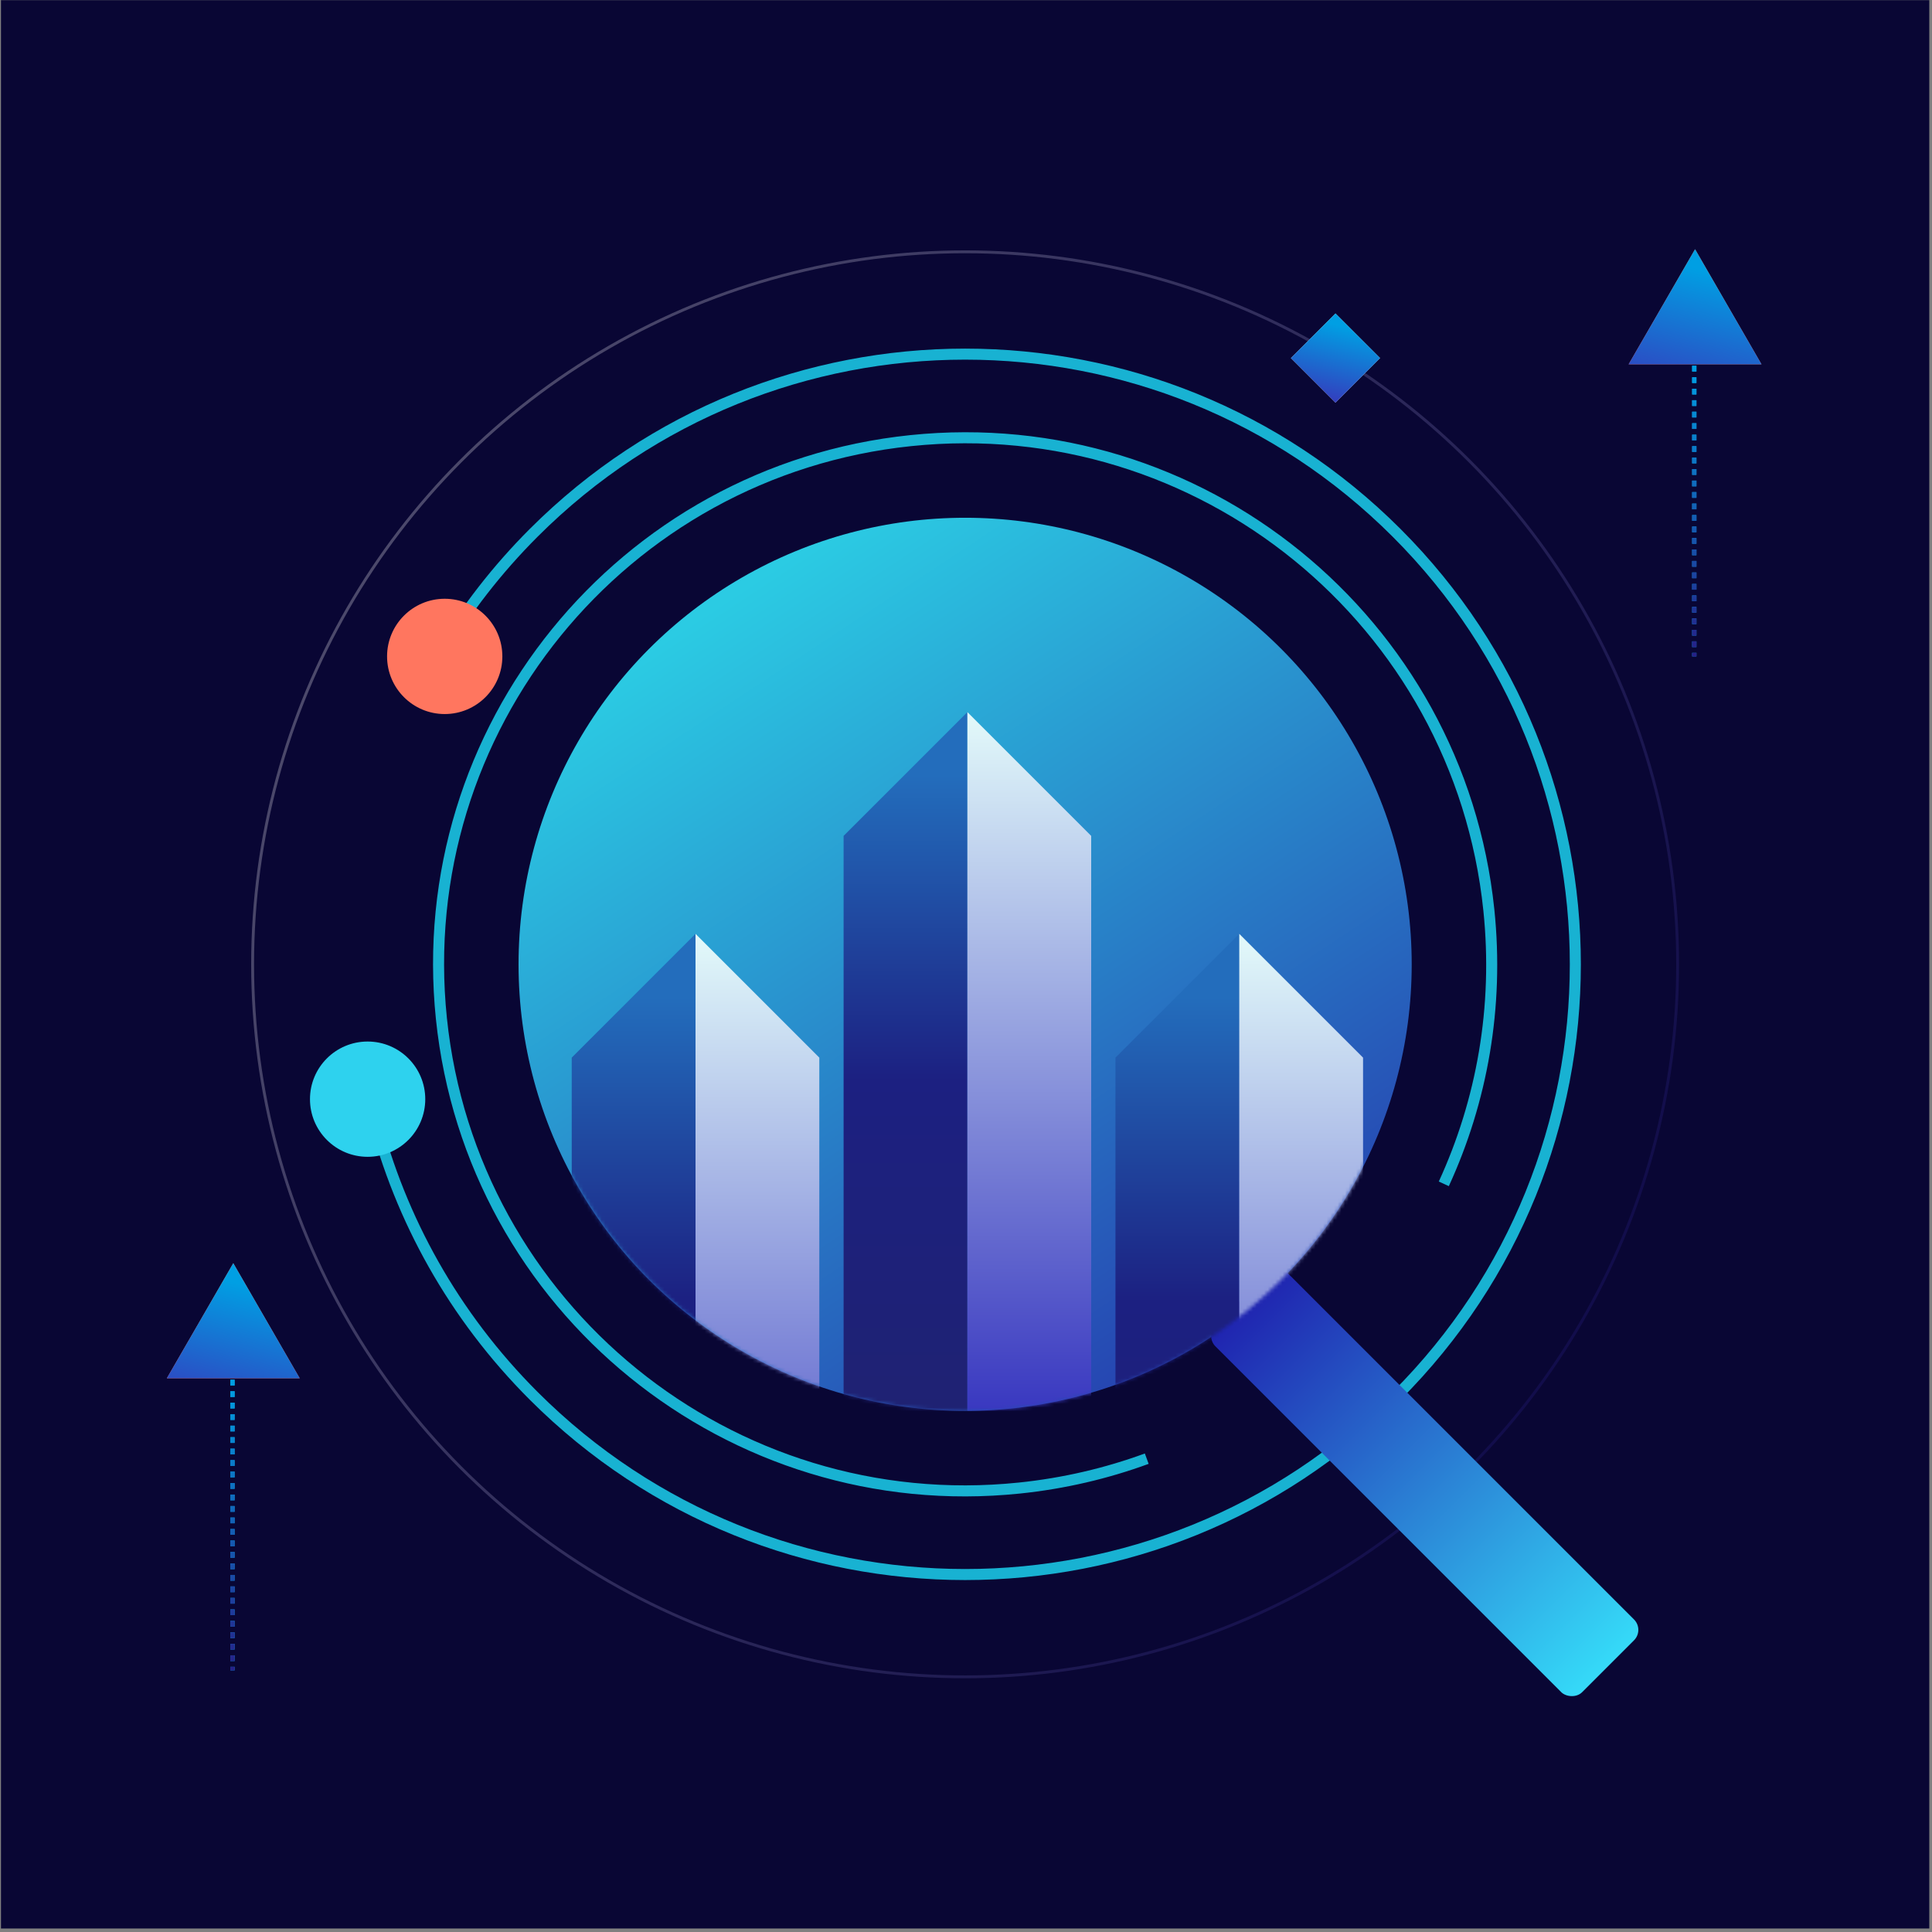
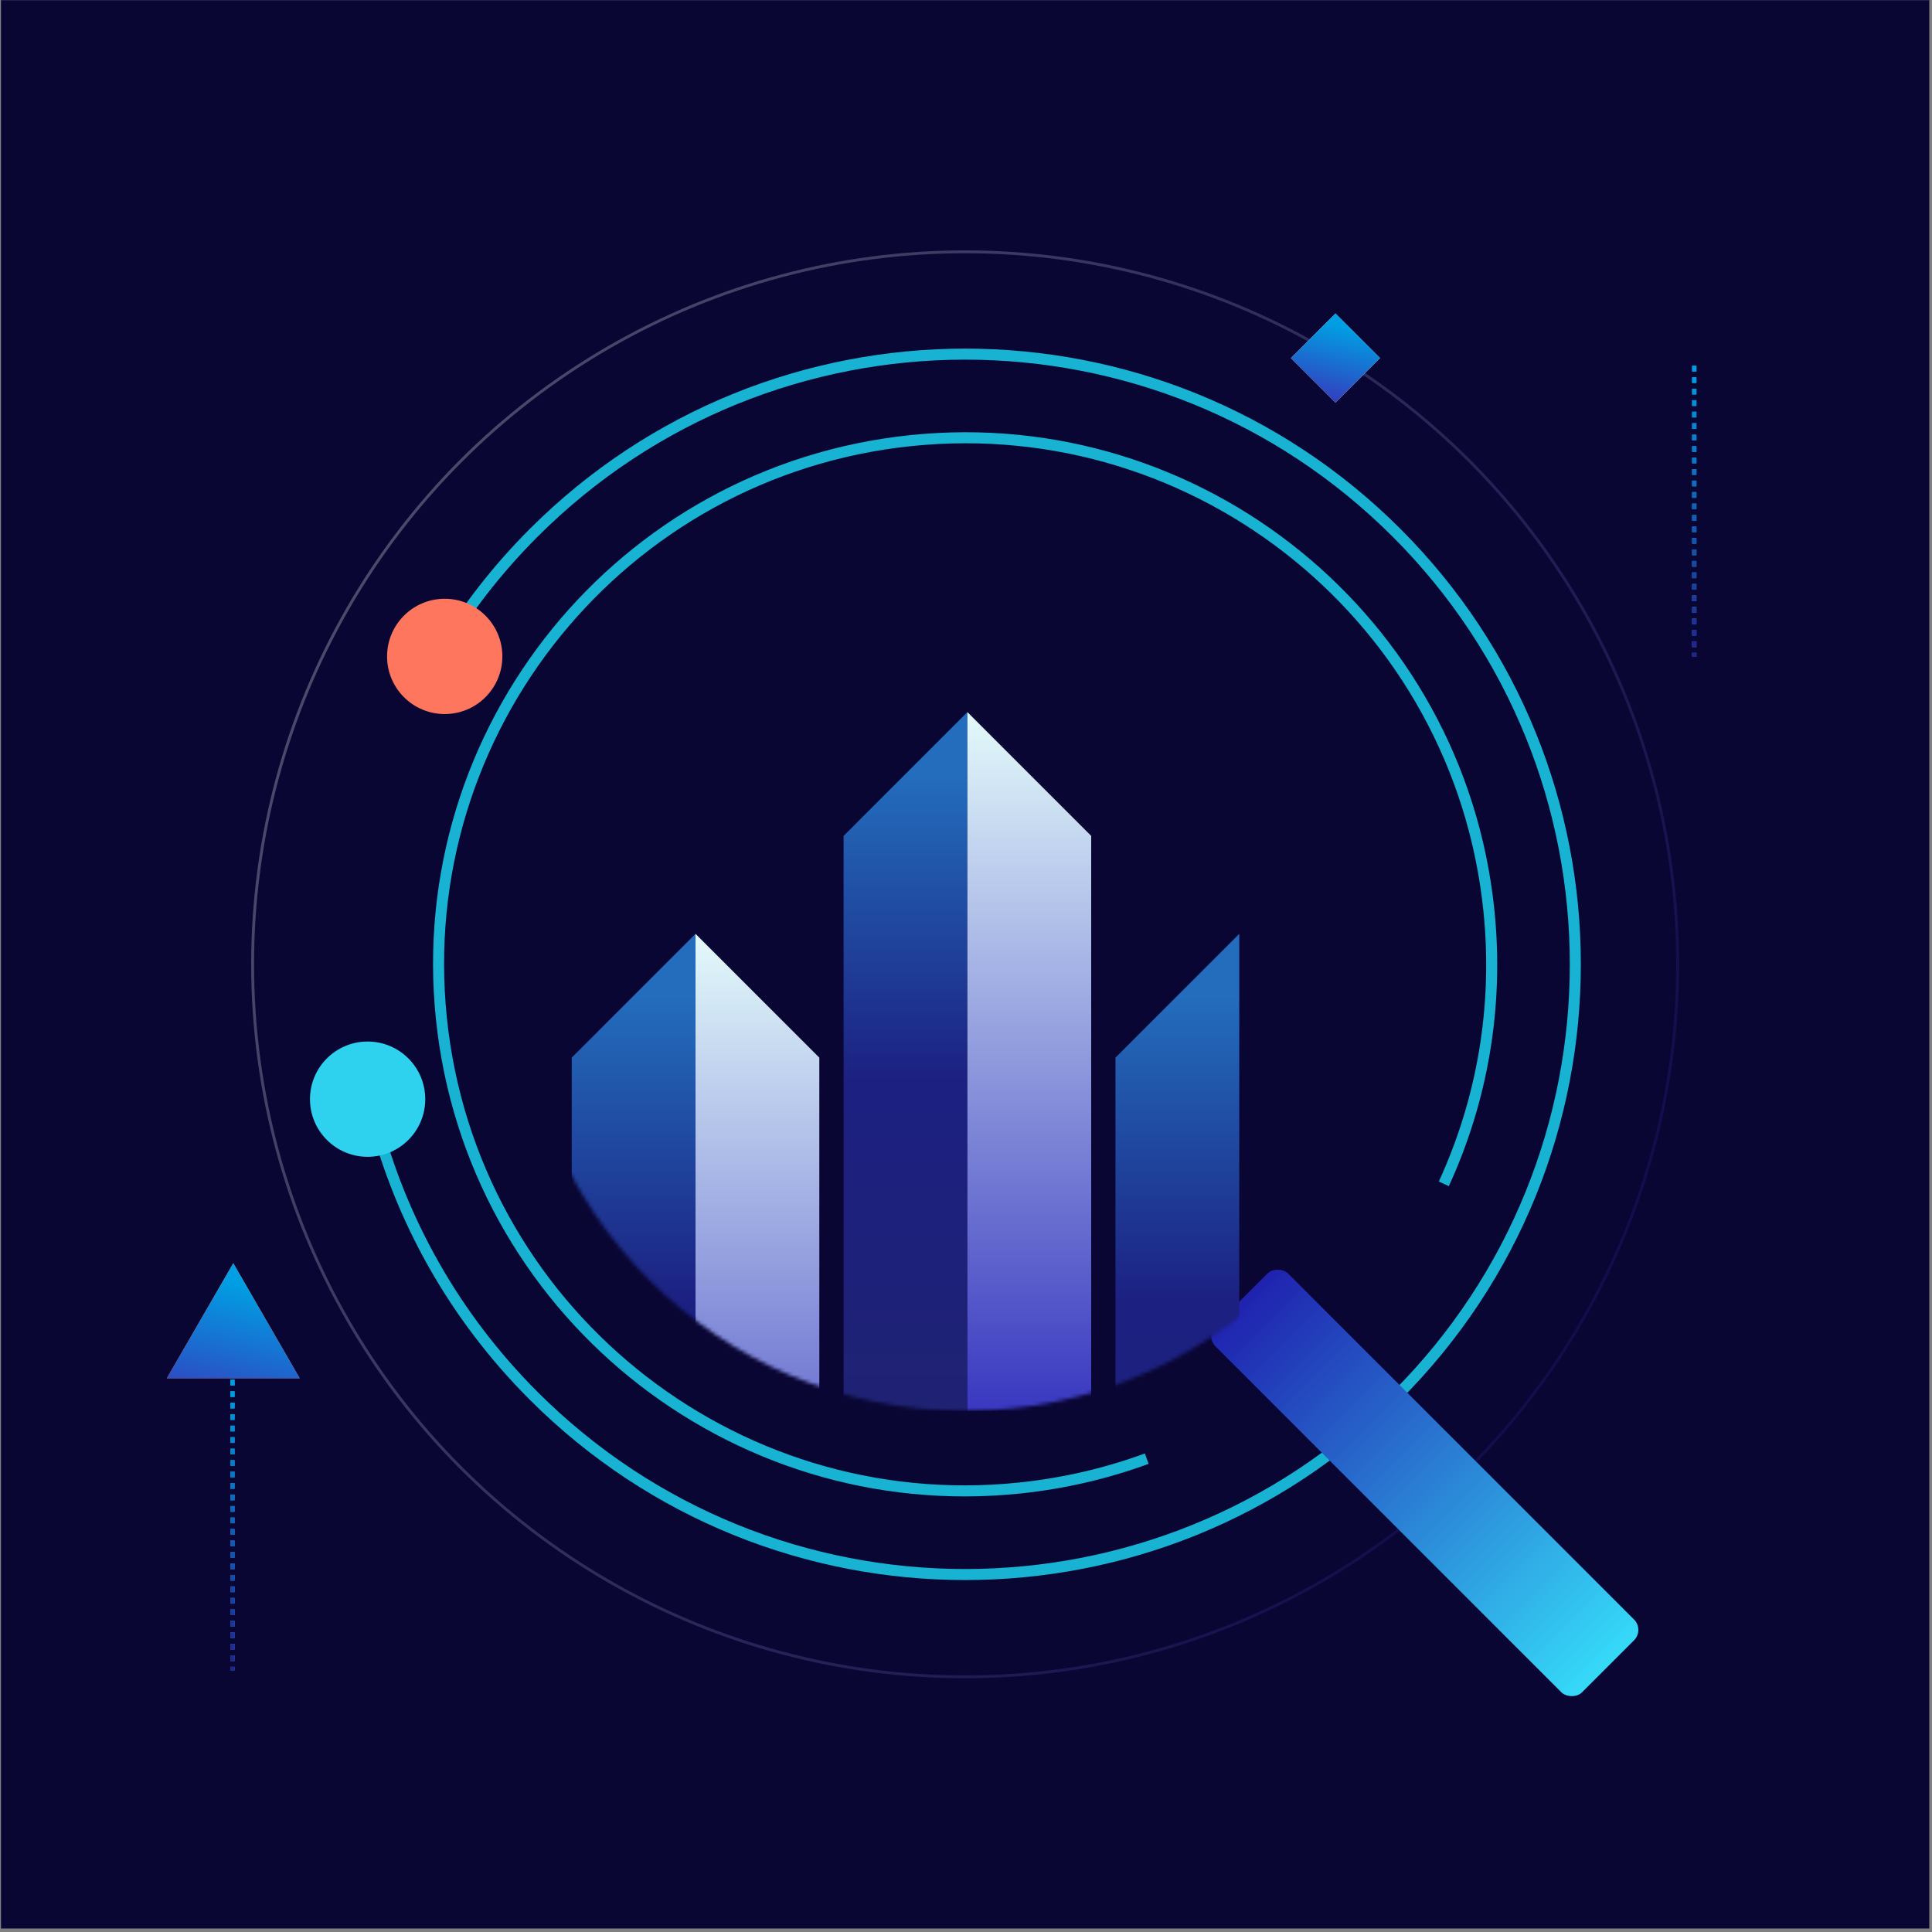
<svg xmlns="http://www.w3.org/2000/svg" width="525" height="525" viewBox="0 0 525 525" fill="none">
  <rect x="0" y="0" width="525" height="525" fill="#808080" stroke="none" />
  <g clip-path="url(#clip0_5761_3699)">
    <rect width="524" height="524" transform="translate(0.264 0.047)" fill="#090634" />
    <circle cx="262.264" cy="262.047" r="193.619" transform="rotate(120 262.264 262.047)" stroke="url(#paint0_linear_5761_3699)" stroke-opacity="0.27" stroke-width="0.78" />
-     <circle cx="262.264" cy="262.047" r="121.352" fill="url(#paint1_linear_5761_3699)" />
    <path d="M311.615 396.379C300.702 400.379 289.122 403.105 277.032 404.359C198.434 412.516 128.106 355.412 119.95 276.814C111.794 198.216 168.898 127.888 247.496 119.732C326.093 111.575 396.421 168.679 404.578 247.277C407.32 273.701 402.686 299.19 392.339 321.696" stroke="#18B2D2" stroke-width="3" />
    <path d="M119.729 177.24C126.626 165.669 135.054 154.757 145.014 144.797C209.769 80.042 314.758 80.042 379.514 144.797C444.269 209.552 444.269 314.541 379.514 379.297C314.758 444.052 209.769 444.052 145.014 379.297C123.244 357.527 108.793 331.21 101.661 303.403" stroke="#18B2D2" stroke-width="3" />
    <rect x="327.45" y="363.023" width="27.95" height="140.917" rx="4" transform="rotate(-45 327.45 363.023)" fill="url(#paint2_linear_5761_3699)" />
    <mask id="mask0_5761_3699" style="mask-type:alpha" maskUnits="userSpaceOnUse" x="140" y="140" width="244" height="244">
      <circle cx="262.264" cy="262.047" r="121.352" fill="url(#paint3_linear_5761_3699)" />
    </mask>
    <g mask="url(#mask0_5761_3699)">
      <path d="M229.239 227.144V376.781V383.4H262.879V193.504L229.239 227.144Z" fill="url(#paint4_linear_5761_3699)" />
      <path d="M296.519 227.144V376.781V383.4H262.879V193.504L296.519 227.144Z" fill="url(#paint5_linear_5761_3699)" />
      <path d="M155.361 287.402V437.038V443.658H189.001V253.762L155.361 287.402Z" fill="url(#paint6_linear_5761_3699)" />
      <path d="M222.641 287.402V437.038V443.658H189.001V253.762L222.641 287.402Z" fill="url(#paint7_linear_5761_3699)" />
      <path d="M303.117 287.402V437.038V443.658H336.757V253.762L303.117 287.402Z" fill="url(#paint8_linear_5761_3699)" />
-       <path d="M370.396 287.402V437.038V443.658H336.756V253.762L370.396 287.402Z" fill="url(#paint9_linear_5761_3699)" />
    </g>
    <circle cx="120.846" cy="178.371" r="15.664" fill="#FF765F" />
    <circle cx="99.897" cy="298.688" r="15.664" fill="#2ED2EE" />
    <path d="M63.178 374.934L63.178 453.907" stroke="#009FE3" stroke-width="1.17" stroke-dasharray="1.56 1.56" />
    <path d="M63.178 374.934L63.178 453.907" stroke="url(#paint10_linear_5761_3699)" stroke-width="1.17" stroke-dasharray="1.56 1.56" />
    <path d="M460.401 99.398L460.401 178.371" stroke="#009FE3" stroke-width="1.17" stroke-dasharray="1.56 1.56" />
    <path d="M460.401 99.398L460.401 178.371" stroke="url(#paint11_linear_5761_3699)" stroke-width="1.17" stroke-dasharray="1.56 1.56" />
    <path d="M63.391 343.262L81.44 374.524H45.342L63.391 343.262Z" fill="#FF765F" />
    <path d="M63.391 343.262L81.44 374.524H45.342L63.391 343.262Z" fill="url(#paint12_linear_5761_3699)" />
-     <path d="M460.615 67.727L478.664 98.989H442.566L460.615 67.727Z" fill="#FF765F" />
-     <path d="M460.615 67.727L478.664 98.989H442.566L460.615 67.727Z" fill="url(#paint13_linear_5761_3699)" />
+     <path d="M460.615 67.727H442.566L460.615 67.727Z" fill="url(#paint13_linear_5761_3699)" />
    <path d="M362.902 85.184L375.016 97.297L362.902 109.41L350.789 97.297L362.902 85.184Z" fill="#D9D9D9" />
    <path d="M362.902 85.184L375.016 97.297L362.902 109.41L350.789 97.297L362.902 85.184Z" fill="url(#paint14_linear_5761_3699)" />
  </g>
  <defs>
    <linearGradient id="paint0_linear_5761_3699" x1="262.264" y1="68.038" x2="262.264" y2="456.056" gradientUnits="userSpaceOnUse">
      <stop stop-color="#272088" />
      <stop offset="1" stop-color="white" />
    </linearGradient>
    <linearGradient id="paint1_linear_5761_3699" x1="191.236" y1="166.941" x2="323.665" y2="367.868" gradientUnits="userSpaceOnUse">
      <stop stop-color="#2BCBE3" />
      <stop offset="1" stop-color="#2644B1" />
    </linearGradient>
    <linearGradient id="paint2_linear_5761_3699" x1="341.425" y1="363.023" x2="341.425" y2="503.94" gradientUnits="userSpaceOnUse">
      <stop stop-color="#1F22AF" />
      <stop offset="1" stop-color="#35DAF8" />
    </linearGradient>
    <linearGradient id="paint3_linear_5761_3699" x1="191.236" y1="166.941" x2="323.665" y2="367.868" gradientUnits="userSpaceOnUse">
      <stop stop-color="#2BCBE3" />
      <stop offset="1" stop-color="#2644B1" />
    </linearGradient>
    <linearGradient id="paint4_linear_5761_3699" x1="246.059" y1="210.702" x2="246.059" y2="383.4" gradientUnits="userSpaceOnUse">
      <stop stop-color="#236DBC" />
      <stop offset="0.48" stop-color="#1C2081" />
      <stop offset="1" stop-color="#1F2273" />
    </linearGradient>
    <linearGradient id="paint5_linear_5761_3699" x1="279.699" y1="193.504" x2="279.699" y2="383.4" gradientUnits="userSpaceOnUse">
      <stop stop-color="#E3FAFA" />
      <stop offset="1" stop-color="#3938C0" />
    </linearGradient>
    <linearGradient id="paint6_linear_5761_3699" x1="172.181" y1="270.96" x2="172.181" y2="443.658" gradientUnits="userSpaceOnUse">
      <stop stop-color="#236DBC" />
      <stop offset="0.48" stop-color="#1C2081" />
      <stop offset="1" stop-color="#1F2273" />
    </linearGradient>
    <linearGradient id="paint7_linear_5761_3699" x1="205.821" y1="253.762" x2="205.821" y2="443.658" gradientUnits="userSpaceOnUse">
      <stop stop-color="#E3FAFA" />
      <stop offset="1" stop-color="#3938C0" />
    </linearGradient>
    <linearGradient id="paint8_linear_5761_3699" x1="319.937" y1="270.96" x2="319.937" y2="443.658" gradientUnits="userSpaceOnUse">
      <stop stop-color="#236DBC" />
      <stop offset="0.48" stop-color="#1C2081" />
      <stop offset="1" stop-color="#1F2273" />
    </linearGradient>
    <linearGradient id="paint9_linear_5761_3699" x1="353.576" y1="253.762" x2="353.576" y2="443.658" gradientUnits="userSpaceOnUse">
      <stop stop-color="#E3FAFA" />
      <stop offset="1" stop-color="#3938C0" />
    </linearGradient>
    <linearGradient id="paint10_linear_5761_3699" x1="63.678" y1="374.934" x2="63.678" y2="453.907" gradientUnits="userSpaceOnUse">
      <stop stop-color="#009FE3" />
      <stop offset="1" stop-color="#272088" />
    </linearGradient>
    <linearGradient id="paint11_linear_5761_3699" x1="460.901" y1="99.398" x2="460.901" y2="178.371" gradientUnits="userSpaceOnUse">
      <stop stop-color="#009FE3" />
      <stop offset="1" stop-color="#272088" />
    </linearGradient>
    <linearGradient id="paint12_linear_5761_3699" x1="42.395" y1="343.262" x2="32.949" y2="382.371" gradientUnits="userSpaceOnUse">
      <stop stop-color="#009FE3" />
      <stop offset="1" stop-color="#3A31B9" />
    </linearGradient>
    <linearGradient id="paint13_linear_5761_3699" x1="439.619" y1="67.727" x2="430.173" y2="106.836" gradientUnits="userSpaceOnUse">
      <stop stop-color="#009FE3" />
      <stop offset="1" stop-color="#3A31B9" />
    </linearGradient>
    <linearGradient id="paint14_linear_5761_3699" x1="350.699" y1="85.184" x2="345.209" y2="107.914" gradientUnits="userSpaceOnUse">
      <stop stop-color="#009FE3" />
      <stop offset="1" stop-color="#3A31B9" />
    </linearGradient>
    <clipPath id="clip0_5761_3699">
      <rect width="524" height="524" fill="white" transform="translate(0.264 0.047)" />
    </clipPath>
  </defs>
</svg>